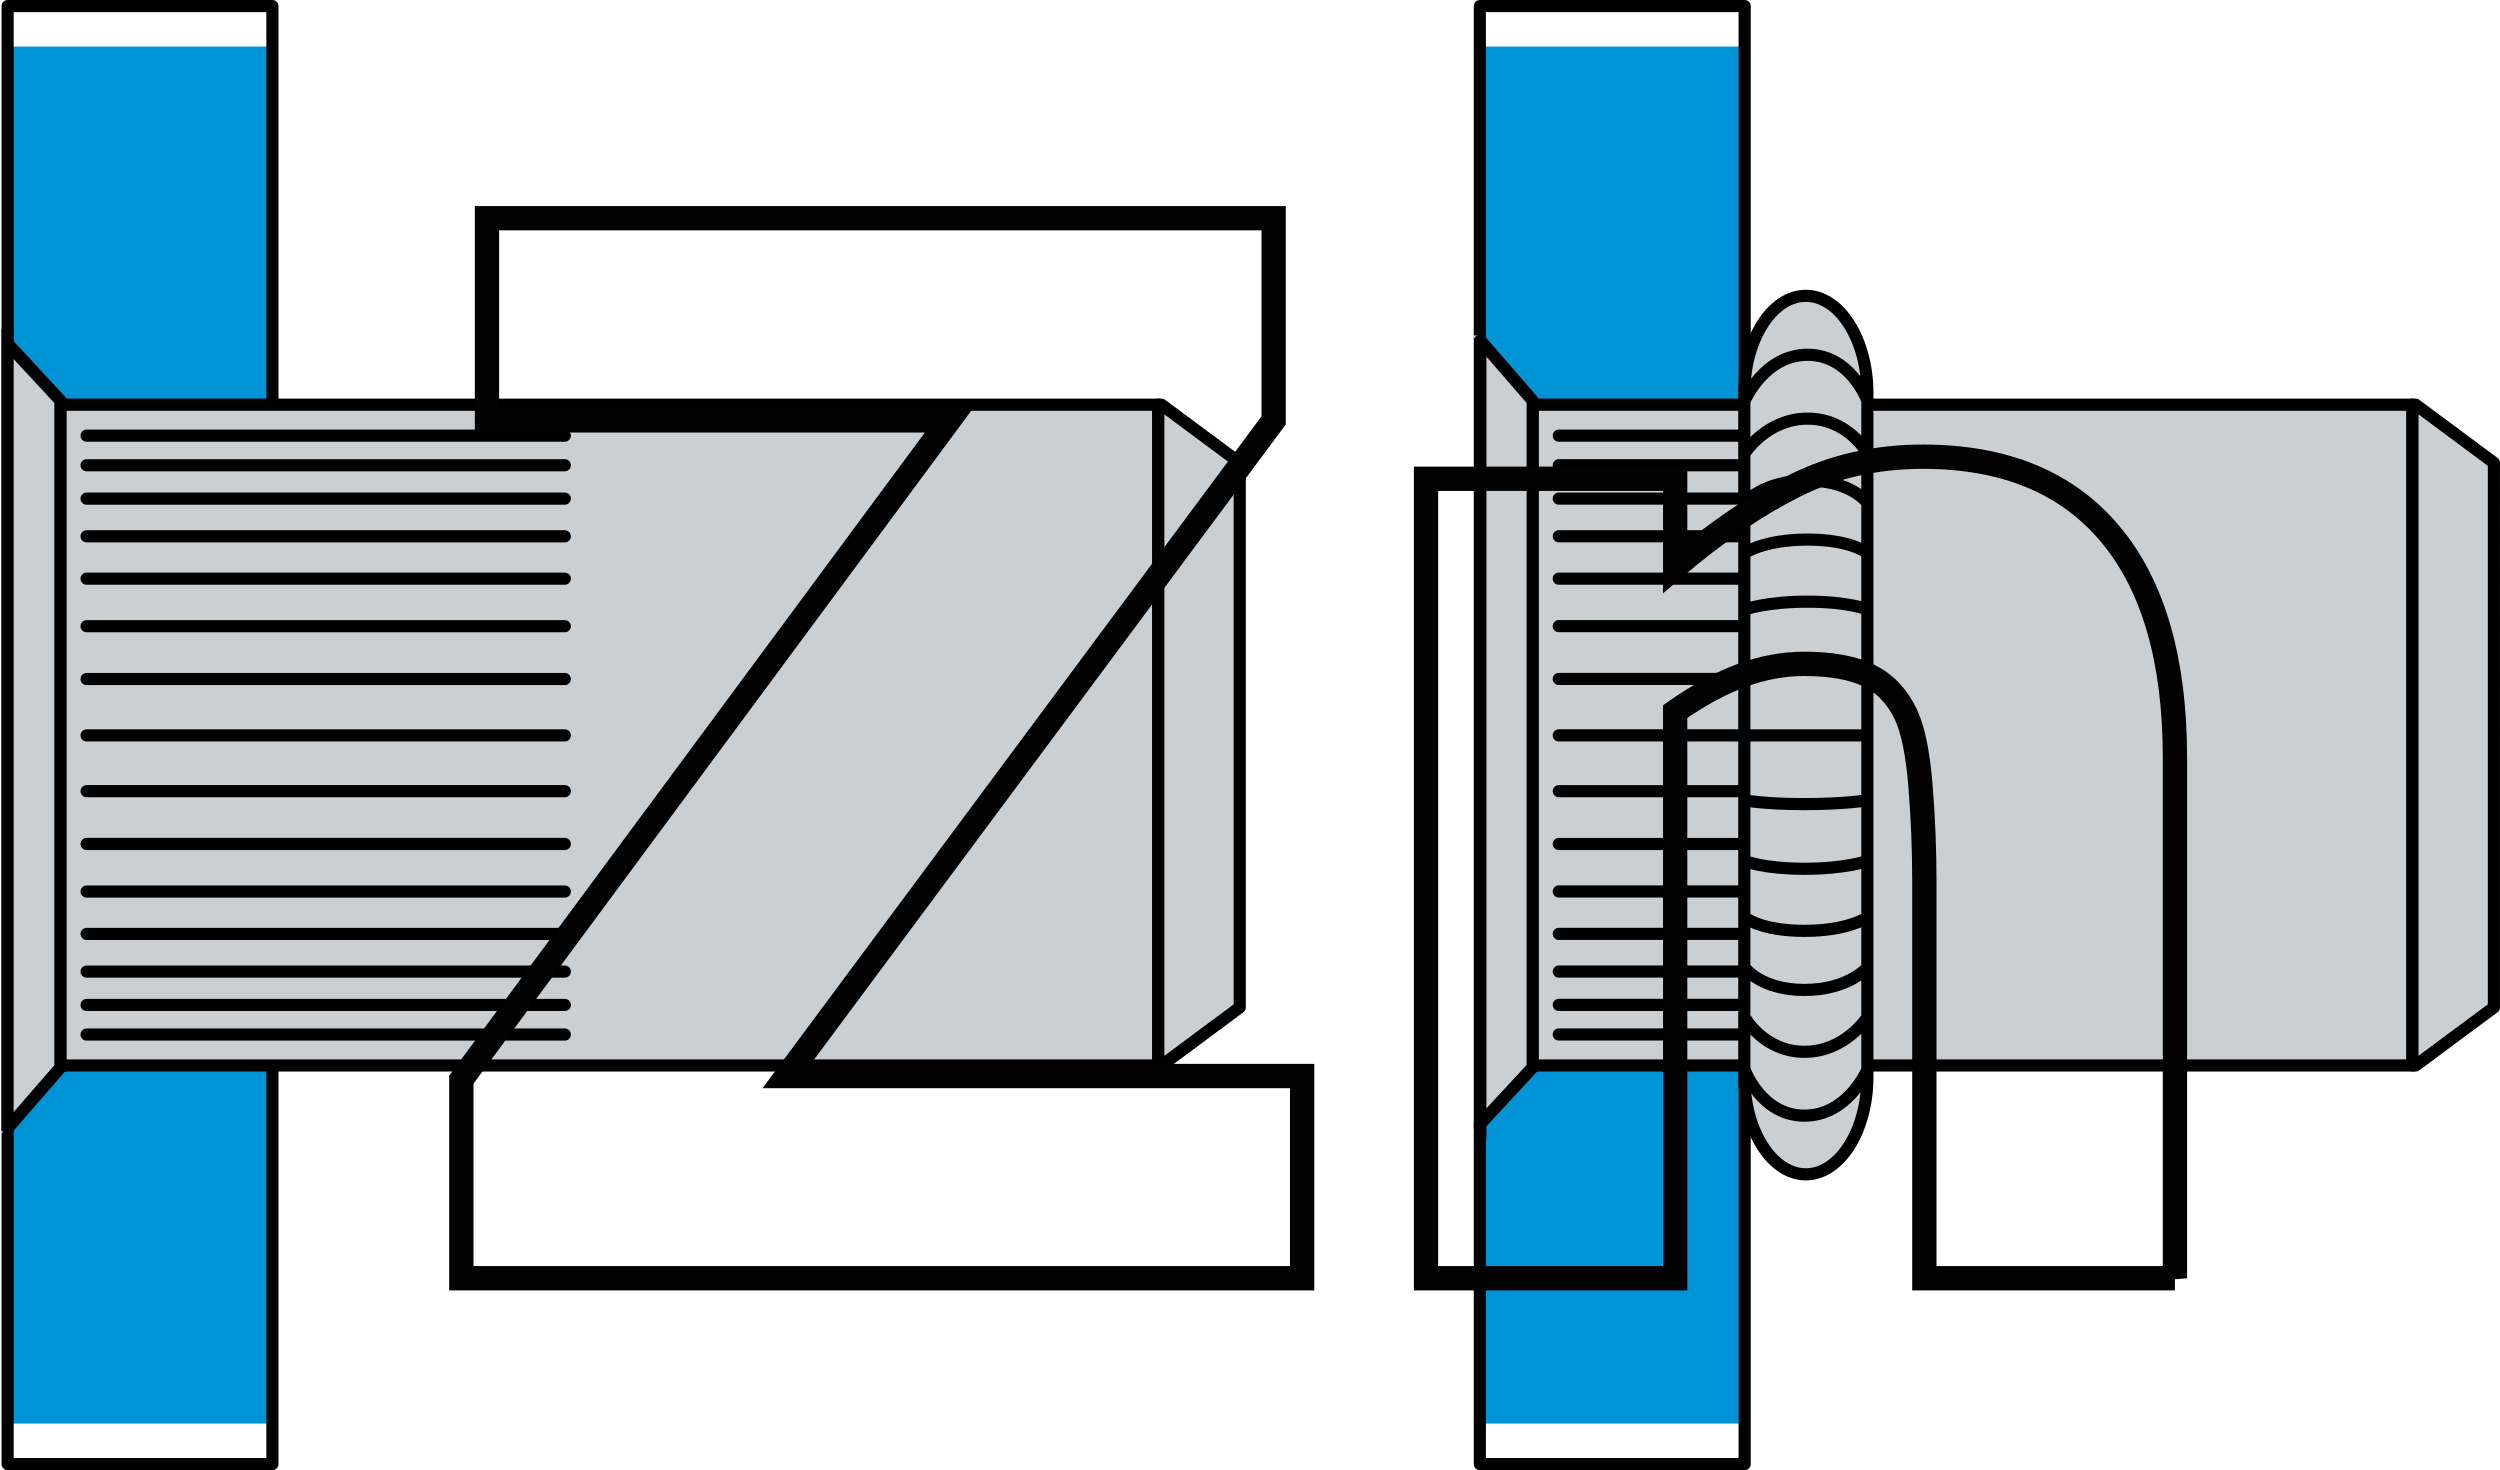
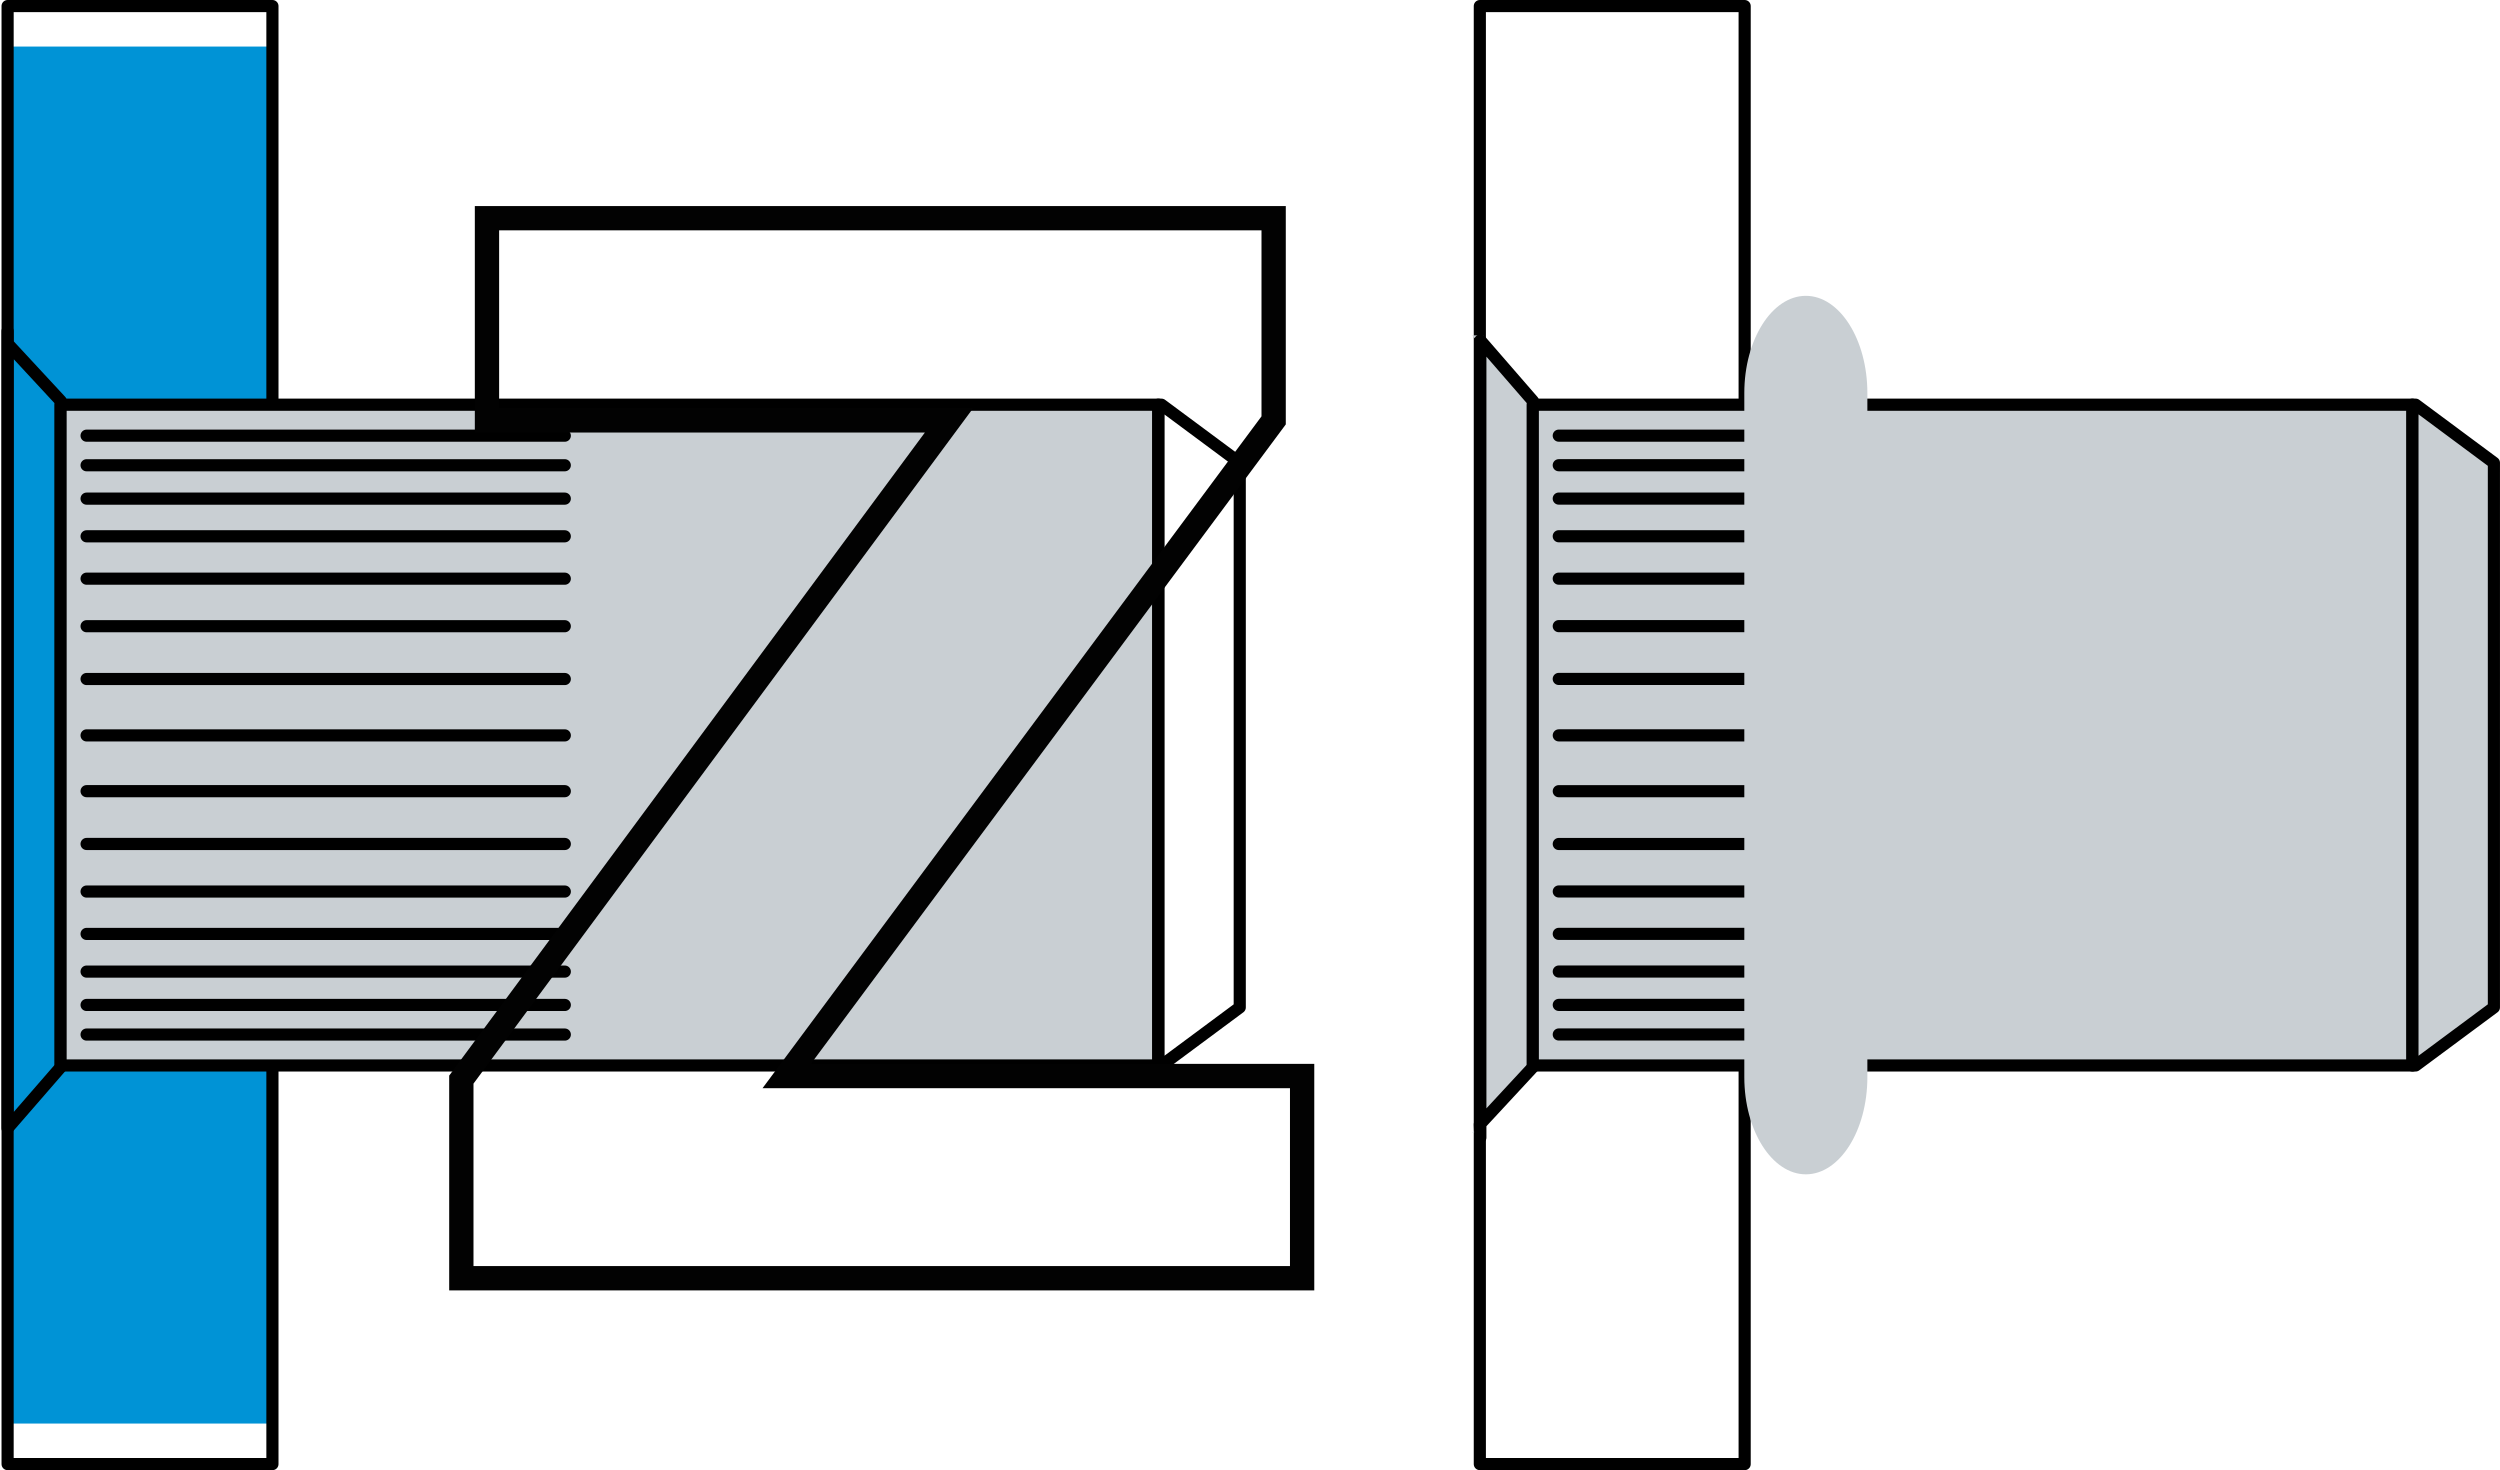
<svg xmlns="http://www.w3.org/2000/svg" id="_Слой_1" viewBox="0 0 102.88 60.5">
  <defs>
    <style>.cls-1{fill:#0093d6;}.cls-2{fill:#c9cfd3;}.cls-3{stroke:#000;stroke-linecap:round;stroke-linejoin:round;stroke-width:.5px;}.cls-3,.cls-4{fill:none;}.cls-4{stroke:#020202;stroke-miterlimit:10;}</style>
  </defs>
  <rect class="cls-1" x=".312" y="1.916" width="10.899" height="56.666" />
  <rect class="cls-3" x=".313" y=".25" width="10.898" height="60" />
-   <polygon class="cls-2" points="0 13.803 .458 13.803 .458 46.61 0 46.61 2.499 43.914 2.499 16.5 0 13.803" />
  <polygon class="cls-3" points=".312 14.14 .312 13.626 .312 46.433 .312 46.433 2.499 43.914 2.499 16.5 .312 14.14" />
  <rect class="cls-2" x="2.493" y="16.654" width="45.173" height="27.193" />
  <path class="cls-3" d="M23.242,17.929H3.563m19.679,1.217H3.563m19.679,1.374H3.563m19.679,1.55H3.563m19.679,1.744H3.563m19.679,4.129H3.563m19.679-2.173H3.563m0,16.804H23.243m-19.68-1.218H23.243m-19.68-1.373H23.243m-19.68-1.55H23.243m-19.68-1.744H23.243M3.563,32.558H23.243m-19.68,2.173H23.243M3.563,30.263H23.243M2.493,43.847H47.666V16.654H2.493v27.193Z" />
-   <polygon class="cls-2" points="47.797 16.654 47.666 16.654 47.666 43.847 47.797 43.847 51.018 41.457 51.018 19.044 47.797 16.654" />
  <polygon class="cls-3" points="47.797 16.654 47.666 16.654 47.666 43.847 47.797 43.847 51.018 41.457 51.018 19.044 47.797 16.654" />
-   <rect class="cls-1" x="60.898" y="1.916" width="10.899" height="56.666" />
  <rect class="cls-3" x="60.898" y=".25" width="10.898" height="60" />
  <polygon class="cls-2" points="60.584 13.803 61.041 13.803 61.041 46.61 60.584 46.61 63.082 43.914 63.082 16.5 60.584 13.803" />
  <polygon class="cls-3" points="60.919 14.008 60.919 14.008 60.919 46.815 60.898 46.271 63.082 43.914 63.082 16.5 60.919 14.008" />
  <rect class="cls-2" x="63.078" y="16.654" width="36.199" height="27.193" />
  <rect class="cls-3" x="63.078" y="16.654" width="36.199" height="27.193" />
  <polygon class="cls-2" points="99.408 16.654 99.277 16.654 99.277 43.847 99.408 43.847 102.63 41.457 102.63 19.044 99.408 16.654" />
  <path class="cls-3" d="M75.102,17.928h-10.956m10.956,1.217h-10.956m10.956,1.373h-10.956m10.956,1.55h-10.956m10.956,1.745h-10.956m10.956,4.127h-10.956m10.956-2.173h-10.956m.001,16.804h10.955m-10.955-1.217h10.955m-10.955-1.373h10.955m-10.955-1.55h10.955m-10.955-1.745h10.955m-10.955-4.127h10.955m-10.955,2.173h10.955m-10.955-4.47h10.955m24.306-13.609h-.131v27.193h.131l3.221-2.389V19.044l-3.221-2.391Z" />
  <g>
    <path class="cls-2" d="M74.314,12.174c-1.393,0-2.532,1.8-2.532,3.999v28.154c0,2.199,1.139,3.999,2.532,3.999s2.532-1.8,2.532-3.999V16.173c0-2.199-1.139-3.999-2.532-3.999" />
-     <path class="cls-3" d="M76.846,44.026s-.807,1.886-2.587,1.886c-1.78,0-2.462-1.886-2.462-1.886m5.049-2.161s-.906,1.419-2.587,1.419c-1.682,0-2.462-1.419-2.462-1.419m5.049-2.047s-.782,.92-2.587,.92c-1.806,0-2.462-.92-2.462-.92m5.049-2.065s-.782,.554-2.587,.554c-1.806,0-2.462-.554-2.462-.554m5.049-2.321s-.889,.32-2.587,.32-2.462-.32-2.462-.32m5.049-2.495s-.958,.154-2.587,.154c-1.63,0-2.462-.154-2.462-.154m0-16.451s.806-1.886,2.587-1.886,2.462,1.886,2.462,1.886m-5.049,2.161s.906-1.419,2.587-1.419,2.462,1.419,2.462,1.419m-5.049,2.047s.781-.92,2.587-.92,2.462,.92,2.462,.92m-5.049,2.065s.781-.554,2.587-.554,2.462,.554,2.462,.554m-5.049,2.321s.889-.32,2.587-.32,2.462,.32,2.462,.32m-5.049,2.495s.958-.154,2.587-.154,2.462,.154,2.462,.154m-5.049,2.688h5.049m-2.532-18.089c-1.393,0-2.532,1.8-2.532,3.999v28.154c0,2.199,1.139,3.999,2.532,3.999s2.532-1.8,2.532-3.999V16.173c0-2.199-1.139-3.999-2.532-3.999Z" />
  </g>
  <g>
    <path class="cls-4" d="M53.585,52.602H18.985v-8.174l20.068-27.129H20.04V8.979H52.413v8.32l-20.039,26.982h21.211v8.32Z" />
-     <path class="cls-4" d="M89.503,52.602h-10.312v-16.318c0-1.328-.054-2.651-.161-3.97-.107-1.318-.308-2.29-.601-2.915-.352-.742-.86-1.274-1.523-1.597-.664-.322-1.553-.483-2.666-.483-.84,0-1.689,.156-2.549,.469-.86,.312-1.777,.811-2.754,1.494v23.32h-10.254V19.702h10.254v3.633c1.68-1.426,3.315-2.539,4.907-3.34,1.592-.801,3.354-1.201,5.288-1.201,3.359,0,5.928,1.06,7.705,3.179,1.777,2.119,2.666,5.19,2.666,9.214v21.416Z" />
  </g>
</svg>